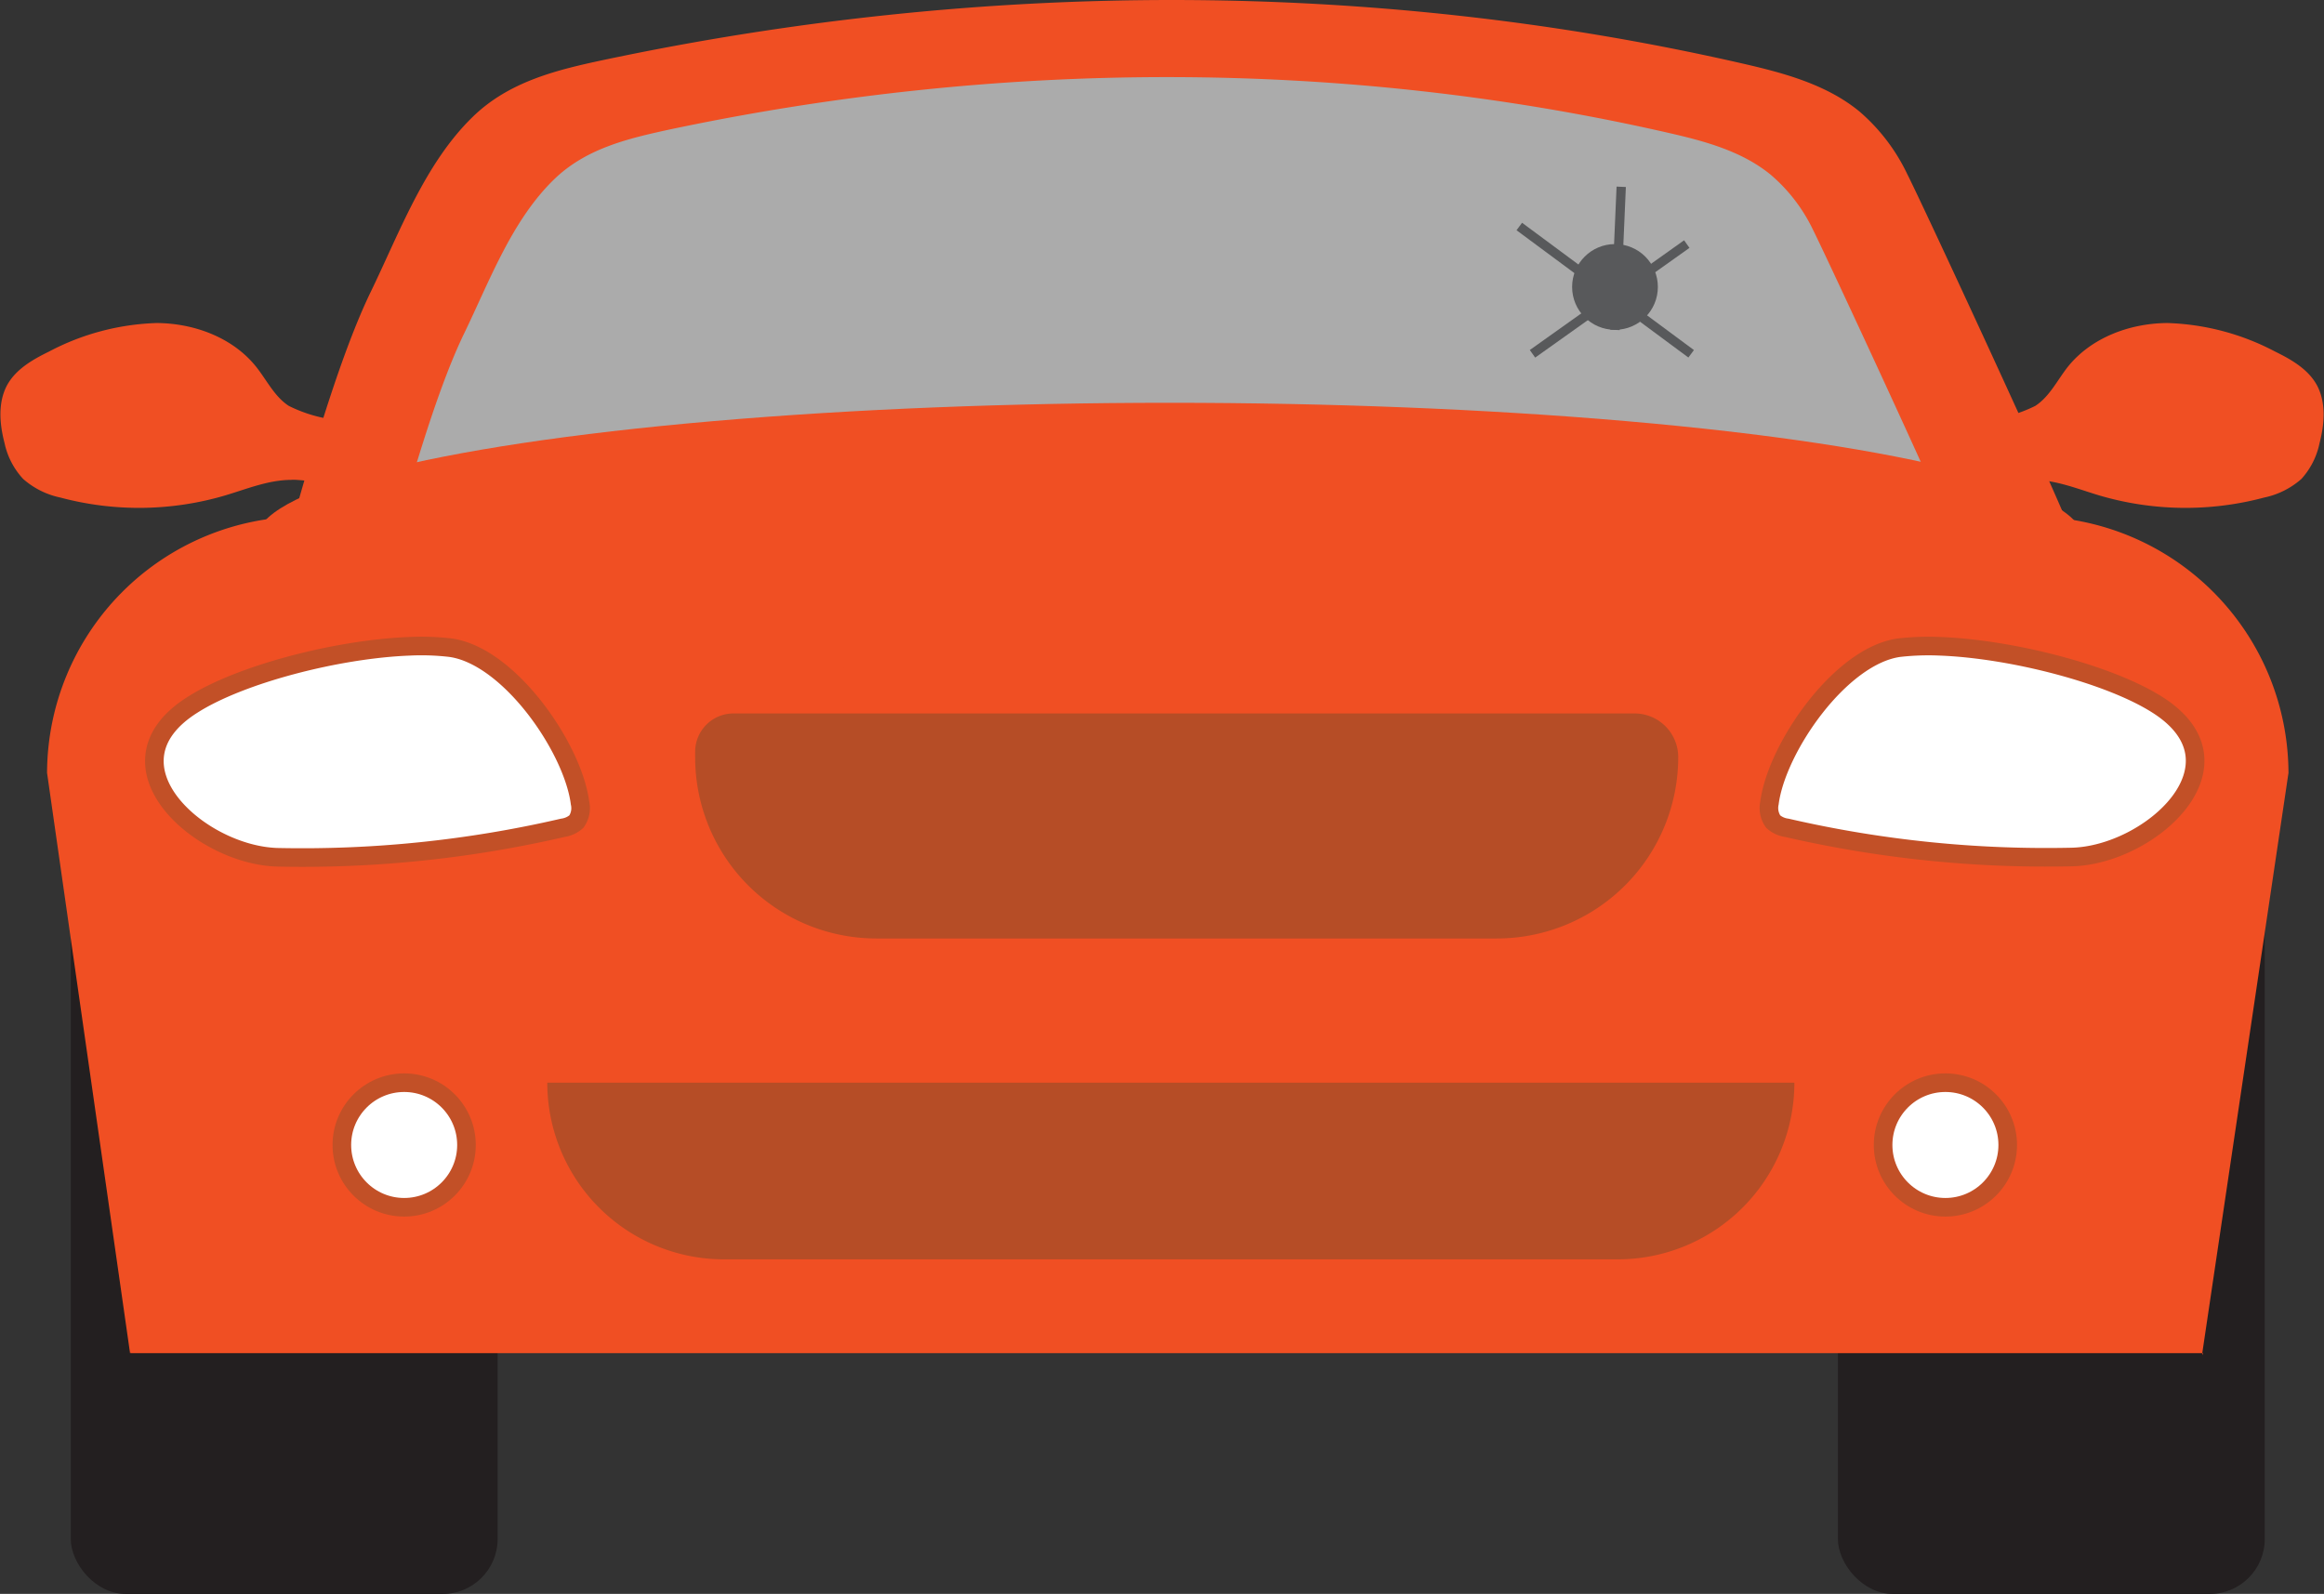
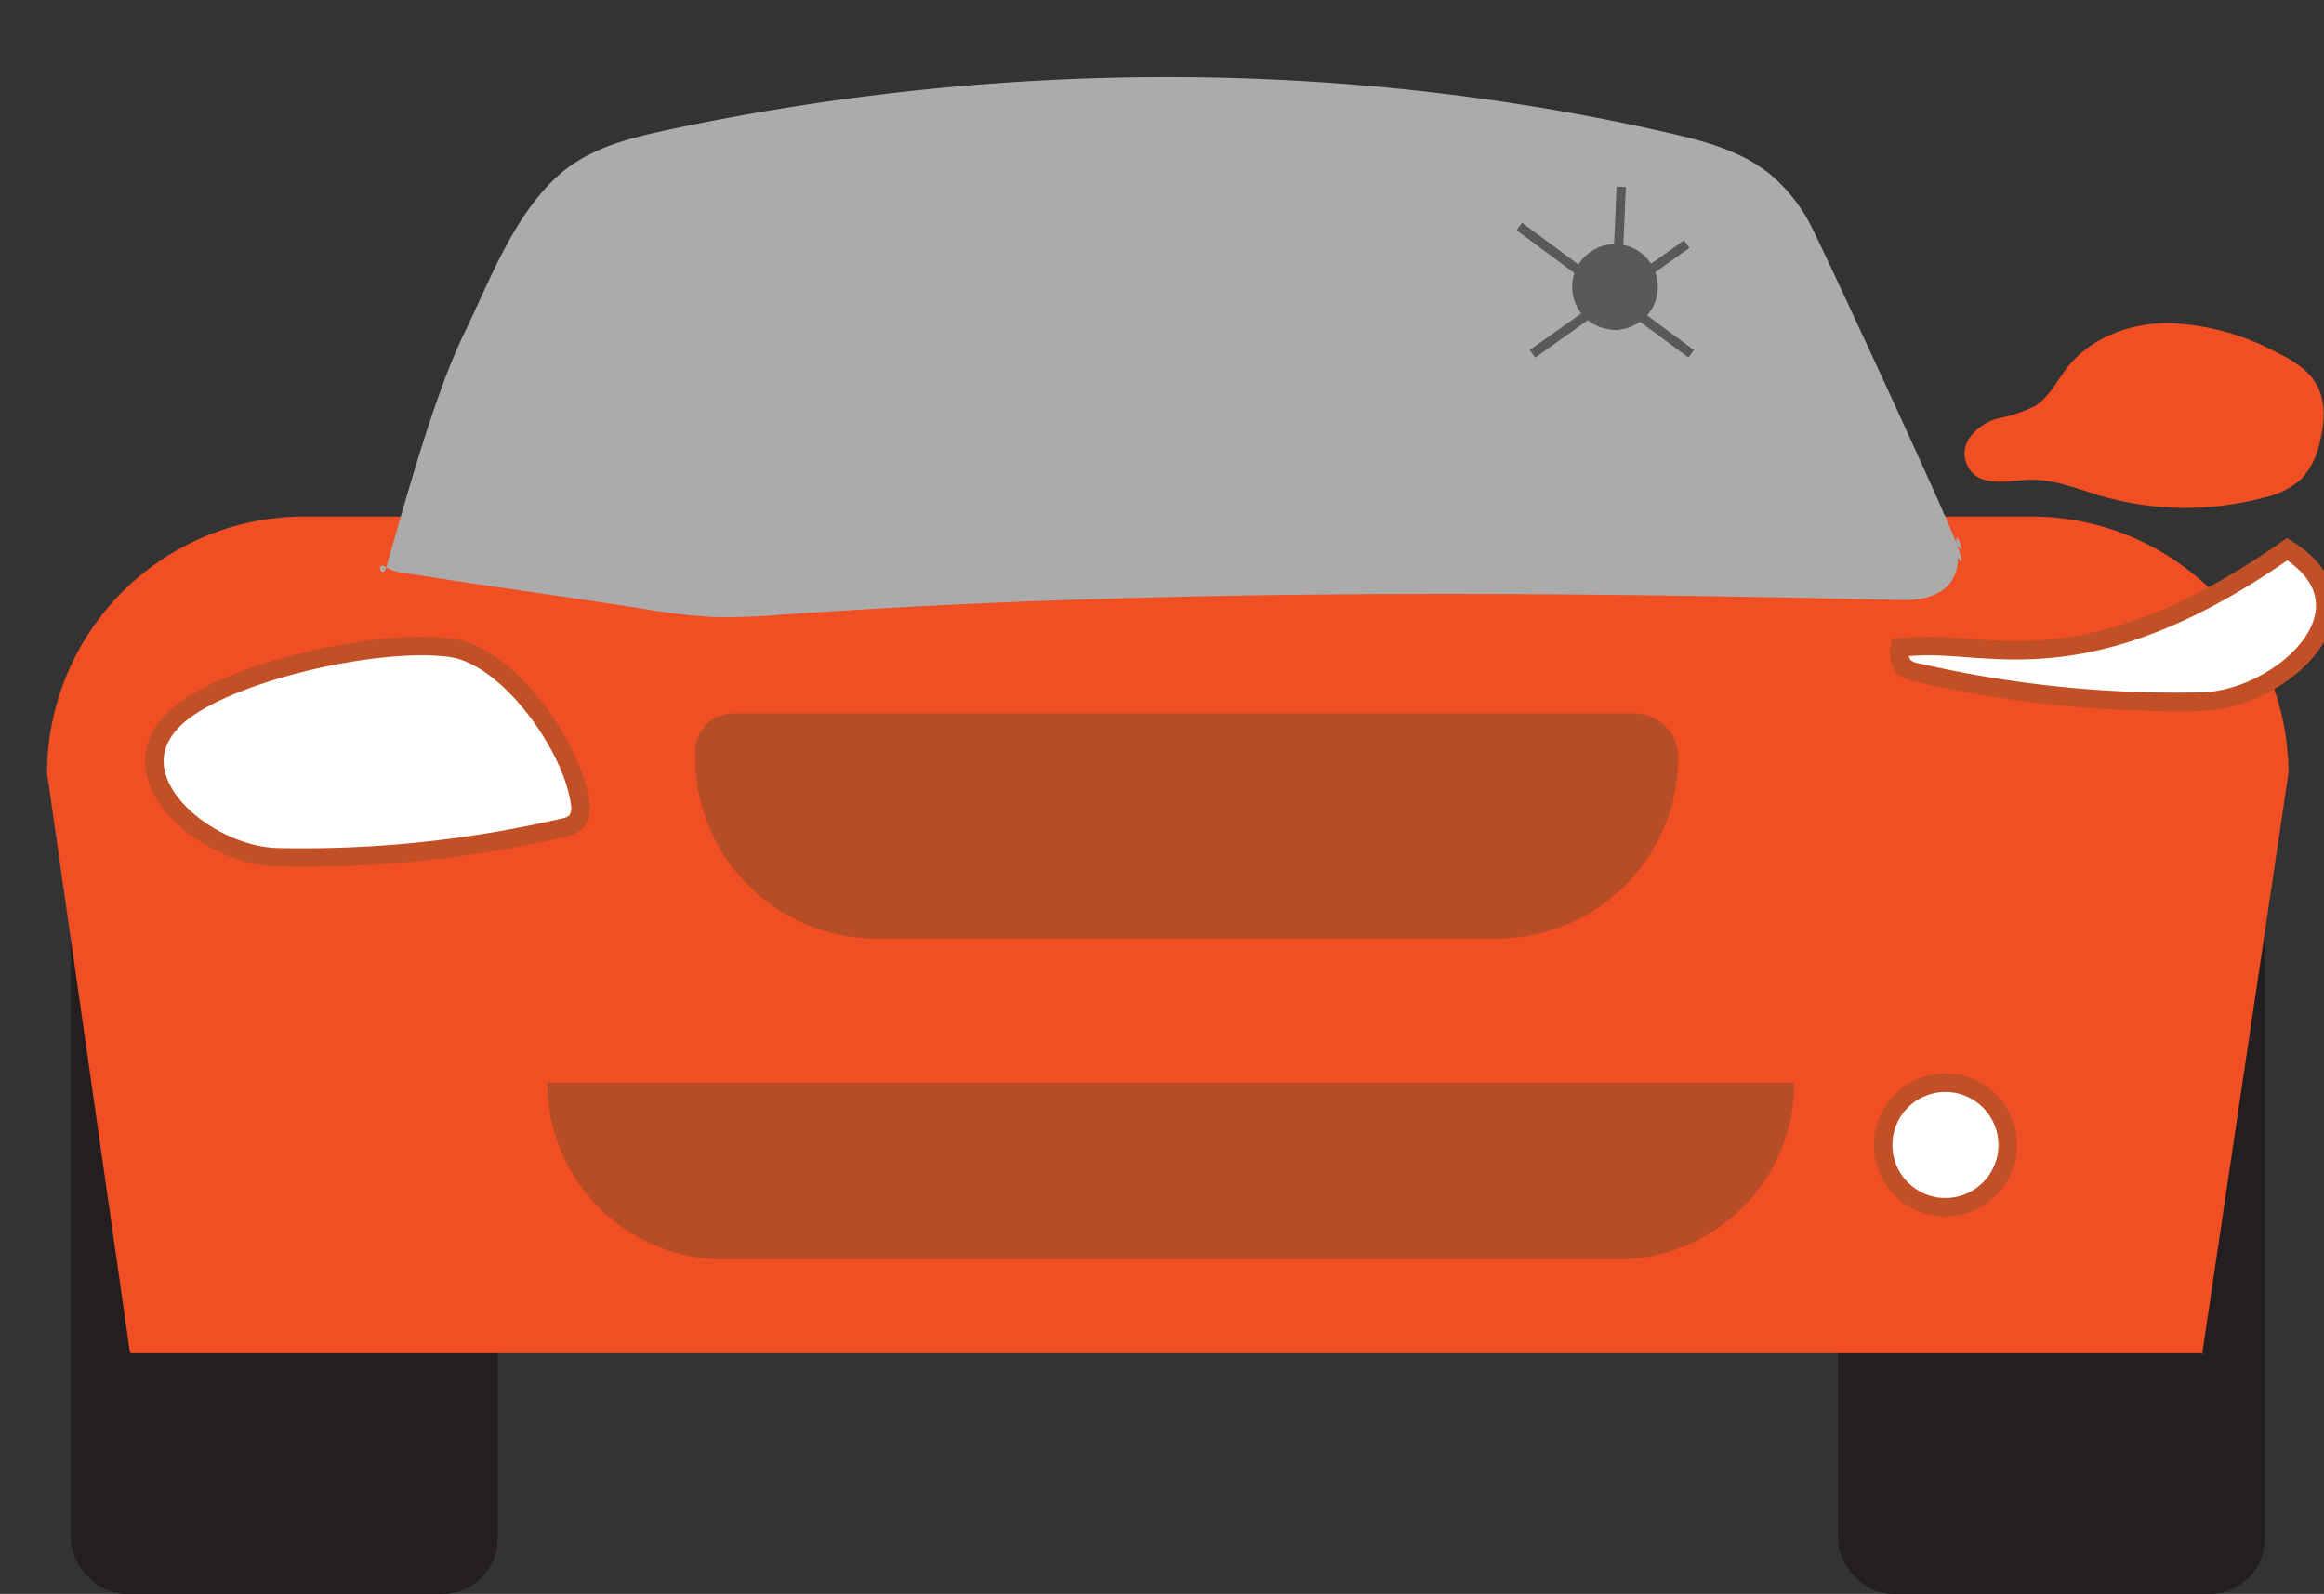
<svg xmlns="http://www.w3.org/2000/svg" id="Layer_1" data-name="Layer 1" viewBox="0 0 249.9 171.42">
  <rect x="0" y="0" width="249.9" height="171.42" fill="#333333" stroke="none" />
  <defs>
    <style>.cls-1{fill:#231f20;}.cls-2{fill:#f04f23;}.cls-3{fill:#ababab;}.cls-4{fill:#fff;stroke:#c25027;stroke-width:2px;}.cls-4,.cls-7{stroke-miterlimit:10;}.cls-5{fill:#b64d26;}.cls-6{fill:#58595b;}.cls-7{fill:none;stroke:#58595b;}</style>
  </defs>
  <title>windscreen</title>
  <rect class="cls-1" x="197.63" y="90.74" width="45.9" height="80.69" rx="5.92" />
  <rect class="cls-1" x="7.61" y="90.74" width="45.9" height="80.69" rx="5.92" />
-   <path class="cls-2" d="M121.42,208.91c2,.18,4.7.61,5.85-1.24,1.51-2.46-.72-4.68-3-5.38a15.53,15.53,0,0,1-4.11-1.37c-1.53-1-2.35-2.74-3.48-4.17-2.5-3.16-6.66-4.71-10.7-4.74a26.49,26.49,0,0,0-11.6,3.07c-1.76.86-3.57,1.9-4.51,3.62-1,1.87-.81,4.17-.27,6.23a8.17,8.17,0,0,0,2,3.85,8.75,8.75,0,0,0,4,2,32.74,32.74,0,0,0,17.7-.22c2.35-.7,4.67-1.67,7.12-1.68C120.67,208.85,121,208.88,121.42,208.91Z" transform="translate(-89.11 -157.27)" />
-   <path class="cls-2" d="M103.09,302.8h.11l-.13-.17Z" transform="translate(-89.11 -157.27)" />
  <path class="cls-2" d="M335.19,240.4a27.66,27.66,0,0,0-27.58-27.58H121.74a27.66,27.66,0,0,0-27.57,27.57l8.9,62.24.13.17H325.92Z" transform="translate(-89.11 -157.27)" />
  <path class="cls-2" d="M325.92,302.8l0,.23h0c0-.08.07-.15.1-.23Z" transform="translate(-89.11 -157.27)" />
-   <path class="cls-2" d="M294.2,176a20.45,20.45,0,0,0-5.12-6.72c-3.57-2.95-8.22-4.18-12.74-5.21-39.94-9.12-81.87-8.87-122-.42-5.27,1.11-10.48,2.35-14.43,6.22-5.13,5-7.84,12.41-10.94,18.8-3.7,7.65-7.18,20.45-9.53,28.65-.48,1.67-1.44-1,0,0a5.45,5.45,0,0,0,2.21.69c9.68,1.57,19.43,2.84,29.06,4.36a74.85,74.85,0,0,0,8.56,1,75.24,75.24,0,0,0,8.62-.28c45.71-3.18,91.22-2.84,137-1.79,4.42.11,7.73-1.73,6.89-6.85-.44-2.72,1.48,2.34,0,0-4-6.37,2.54,7.11,0,0C310.52,210.89,295.92,179.38,294.2,176Z" transform="translate(-89.11 -157.27)" />
  <path class="cls-3" d="M284.07,182a18,18,0,0,0-4.5-5.89c-3.13-2.6-7.22-3.68-11.18-4.58-35.08-8-71.9-7.79-107.1-.37-4.63,1-9.2,2.06-12.67,5.47-4.51,4.42-6.88,10.89-9.6,16.5-3.26,6.72-6.31,18-8.38,25.16-.42,1.46-1.26-.84,0,0a4.68,4.68,0,0,0,2,.6c8.49,1.38,17.06,2.5,25.51,3.83a63.74,63.74,0,0,0,7.52.9,68.12,68.12,0,0,0,7.56-.25c40.15-2.79,80.11-2.5,120.3-1.57,3.87.1,6.78-1.52,6-6-.4-2.39,1.3,2,0,0-3.55-5.6,2.22,6.24,0,0C298.4,212.62,285.58,185,284.07,182Z" transform="translate(-89.11 -157.27)" />
-   <ellipse class="cls-2" cx="125.78" cy="58.05" rx="98.24" ry="14.73" />
  <path class="cls-2" d="M306.7,208.91c-2.05.18-4.7.61-5.85-1.24-1.51-2.46.72-4.68,3-5.38a15.48,15.48,0,0,0,4.12-1.37c1.53-1,2.35-2.74,3.47-4.17,2.51-3.16,6.67-4.71,10.71-4.74a26.53,26.53,0,0,1,11.6,3.07c1.76.86,3.56,1.9,4.5,3.62,1,1.87.82,4.17.28,6.23a8.17,8.17,0,0,1-1.95,3.85,8.75,8.75,0,0,1-4,2,32.78,32.78,0,0,1-17.71-.22c-2.34-.7-4.67-1.67-7.11-1.68C307.45,208.85,307.09,208.88,306.7,208.91Z" transform="translate(-89.11 -157.27)" />
  <path class="cls-4" d="M133.08,226.78a26.88,26.88,0,0,1,4.4.14c6.36.81,13.25,10.8,14,16.71a2.51,2.51,0,0,1-.39,2,2.77,2.77,0,0,1-1.47.67A124.17,124.17,0,0,1,119,249.47c-8.45-.19-19.35-10-9.19-16.4C115,229.76,125.42,227.08,133.08,226.78Z" transform="translate(-89.11 -157.27)" />
-   <circle class="cls-4" cx="43.46" cy="123.14" r="6.7" />
-   <path class="cls-4" d="M297.79,226.78a28.17,28.17,0,0,0-4.41.14c-6.35.81-13.24,10.8-14,16.71a2.55,2.55,0,0,0,.4,2,2.73,2.73,0,0,0,1.47.67,124.12,124.12,0,0,0,30.62,3.14c8.45-.18,19.34-10,9.18-16.4C315.87,229.76,305.45,227.08,297.79,226.78Z" transform="translate(-89.11 -157.27)" />
+   <path class="cls-4" d="M297.79,226.78a28.17,28.17,0,0,0-4.41.14a2.55,2.55,0,0,0,.4,2,2.73,2.73,0,0,0,1.47.67,124.12,124.12,0,0,0,30.62,3.14c8.45-.18,19.34-10,9.18-16.4C315.87,229.76,305.45,227.08,297.79,226.78Z" transform="translate(-89.11 -157.27)" />
  <circle class="cls-4" cx="209.19" cy="123.14" r="6.7" />
  <path class="cls-5" d="M78.87,76.73h96.89a4.7,4.7,0,0,1,4.7,4.7v0a19.5,19.5,0,0,1-19.5,19.5H94.23A19.48,19.48,0,0,1,74.75,81.45v-.6a4.12,4.12,0,0,1,4.12-4.12Z" />
  <path class="cls-5" d="M58.85,116.44H192.95a0,0,0,0,1,0,0v0a19,19,0,0,1-19,19H77.85a19,19,0,0,1-19-19v0a0,0,0,0,1,0,0Z" />
  <circle class="cls-6" cx="173.66" cy="30.86" r="4.61" />
  <line class="cls-7" x1="164.79" y1="38.05" x2="181.38" y2="26.25" />
  <line class="cls-7" x1="163.37" y1="24.36" x2="181.85" y2="38.05" />
  <line class="cls-7" x1="173.66" y1="35.48" x2="174.33" y2="20.09" />
</svg>